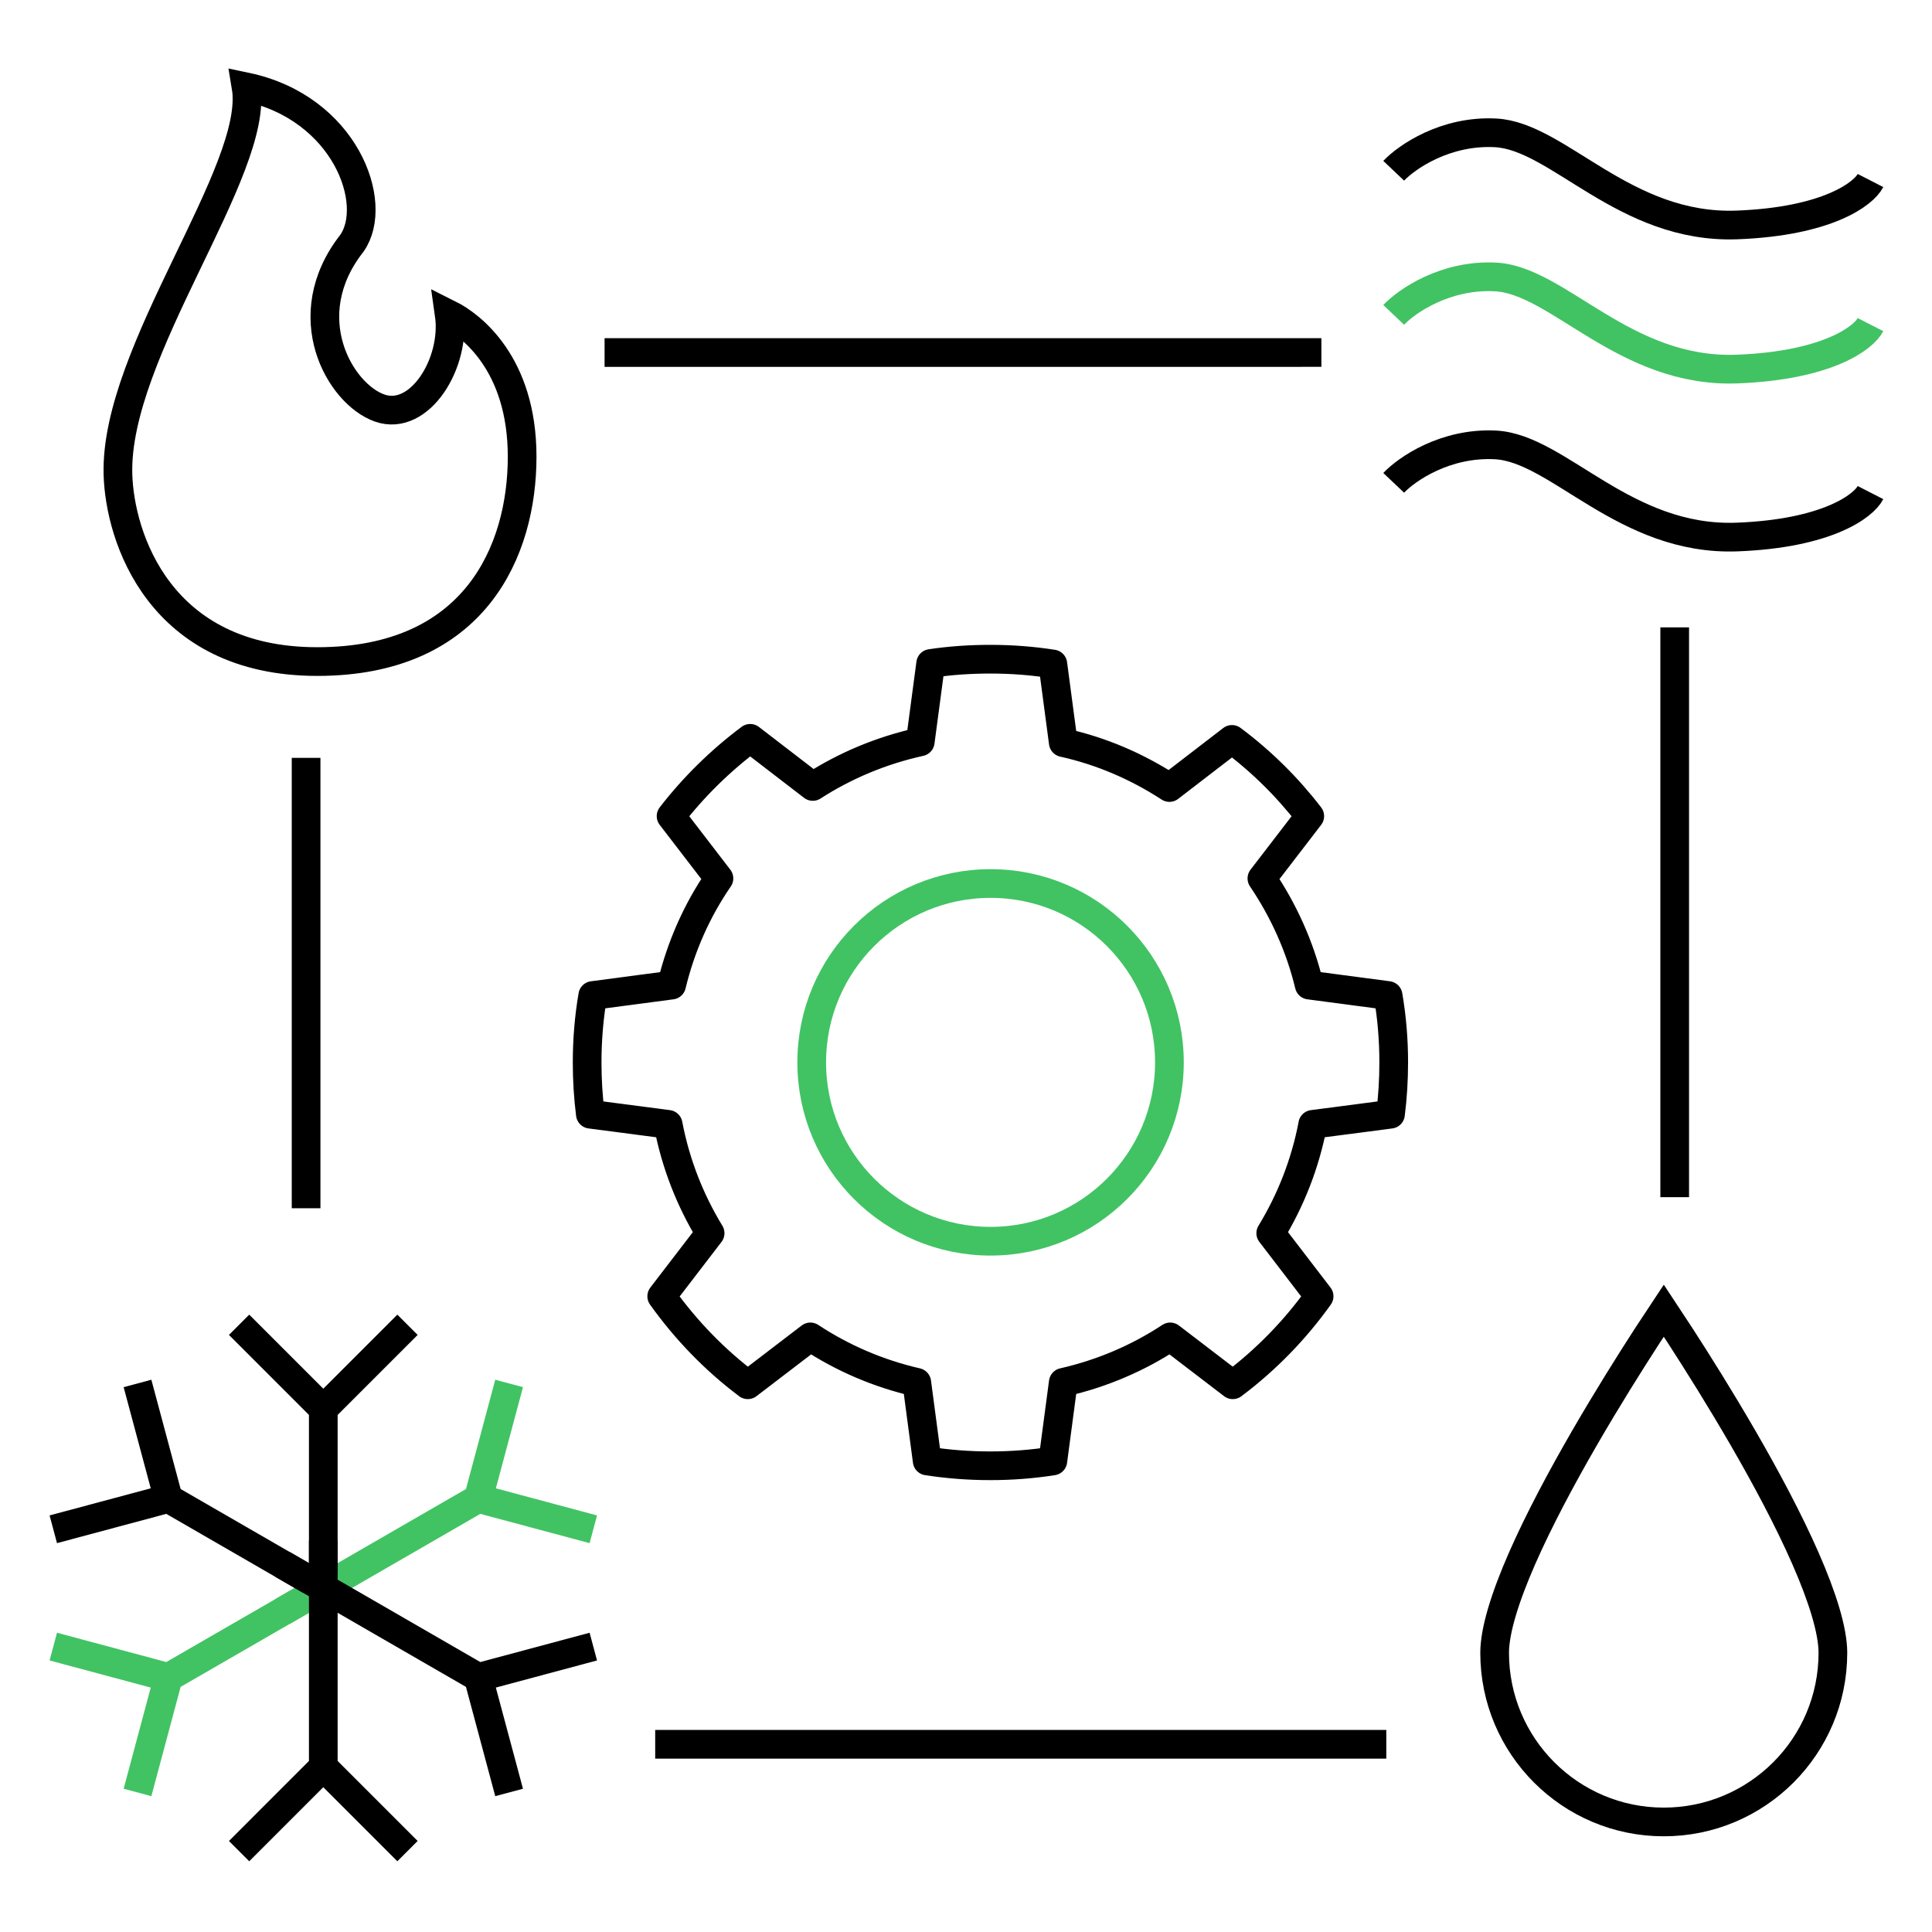
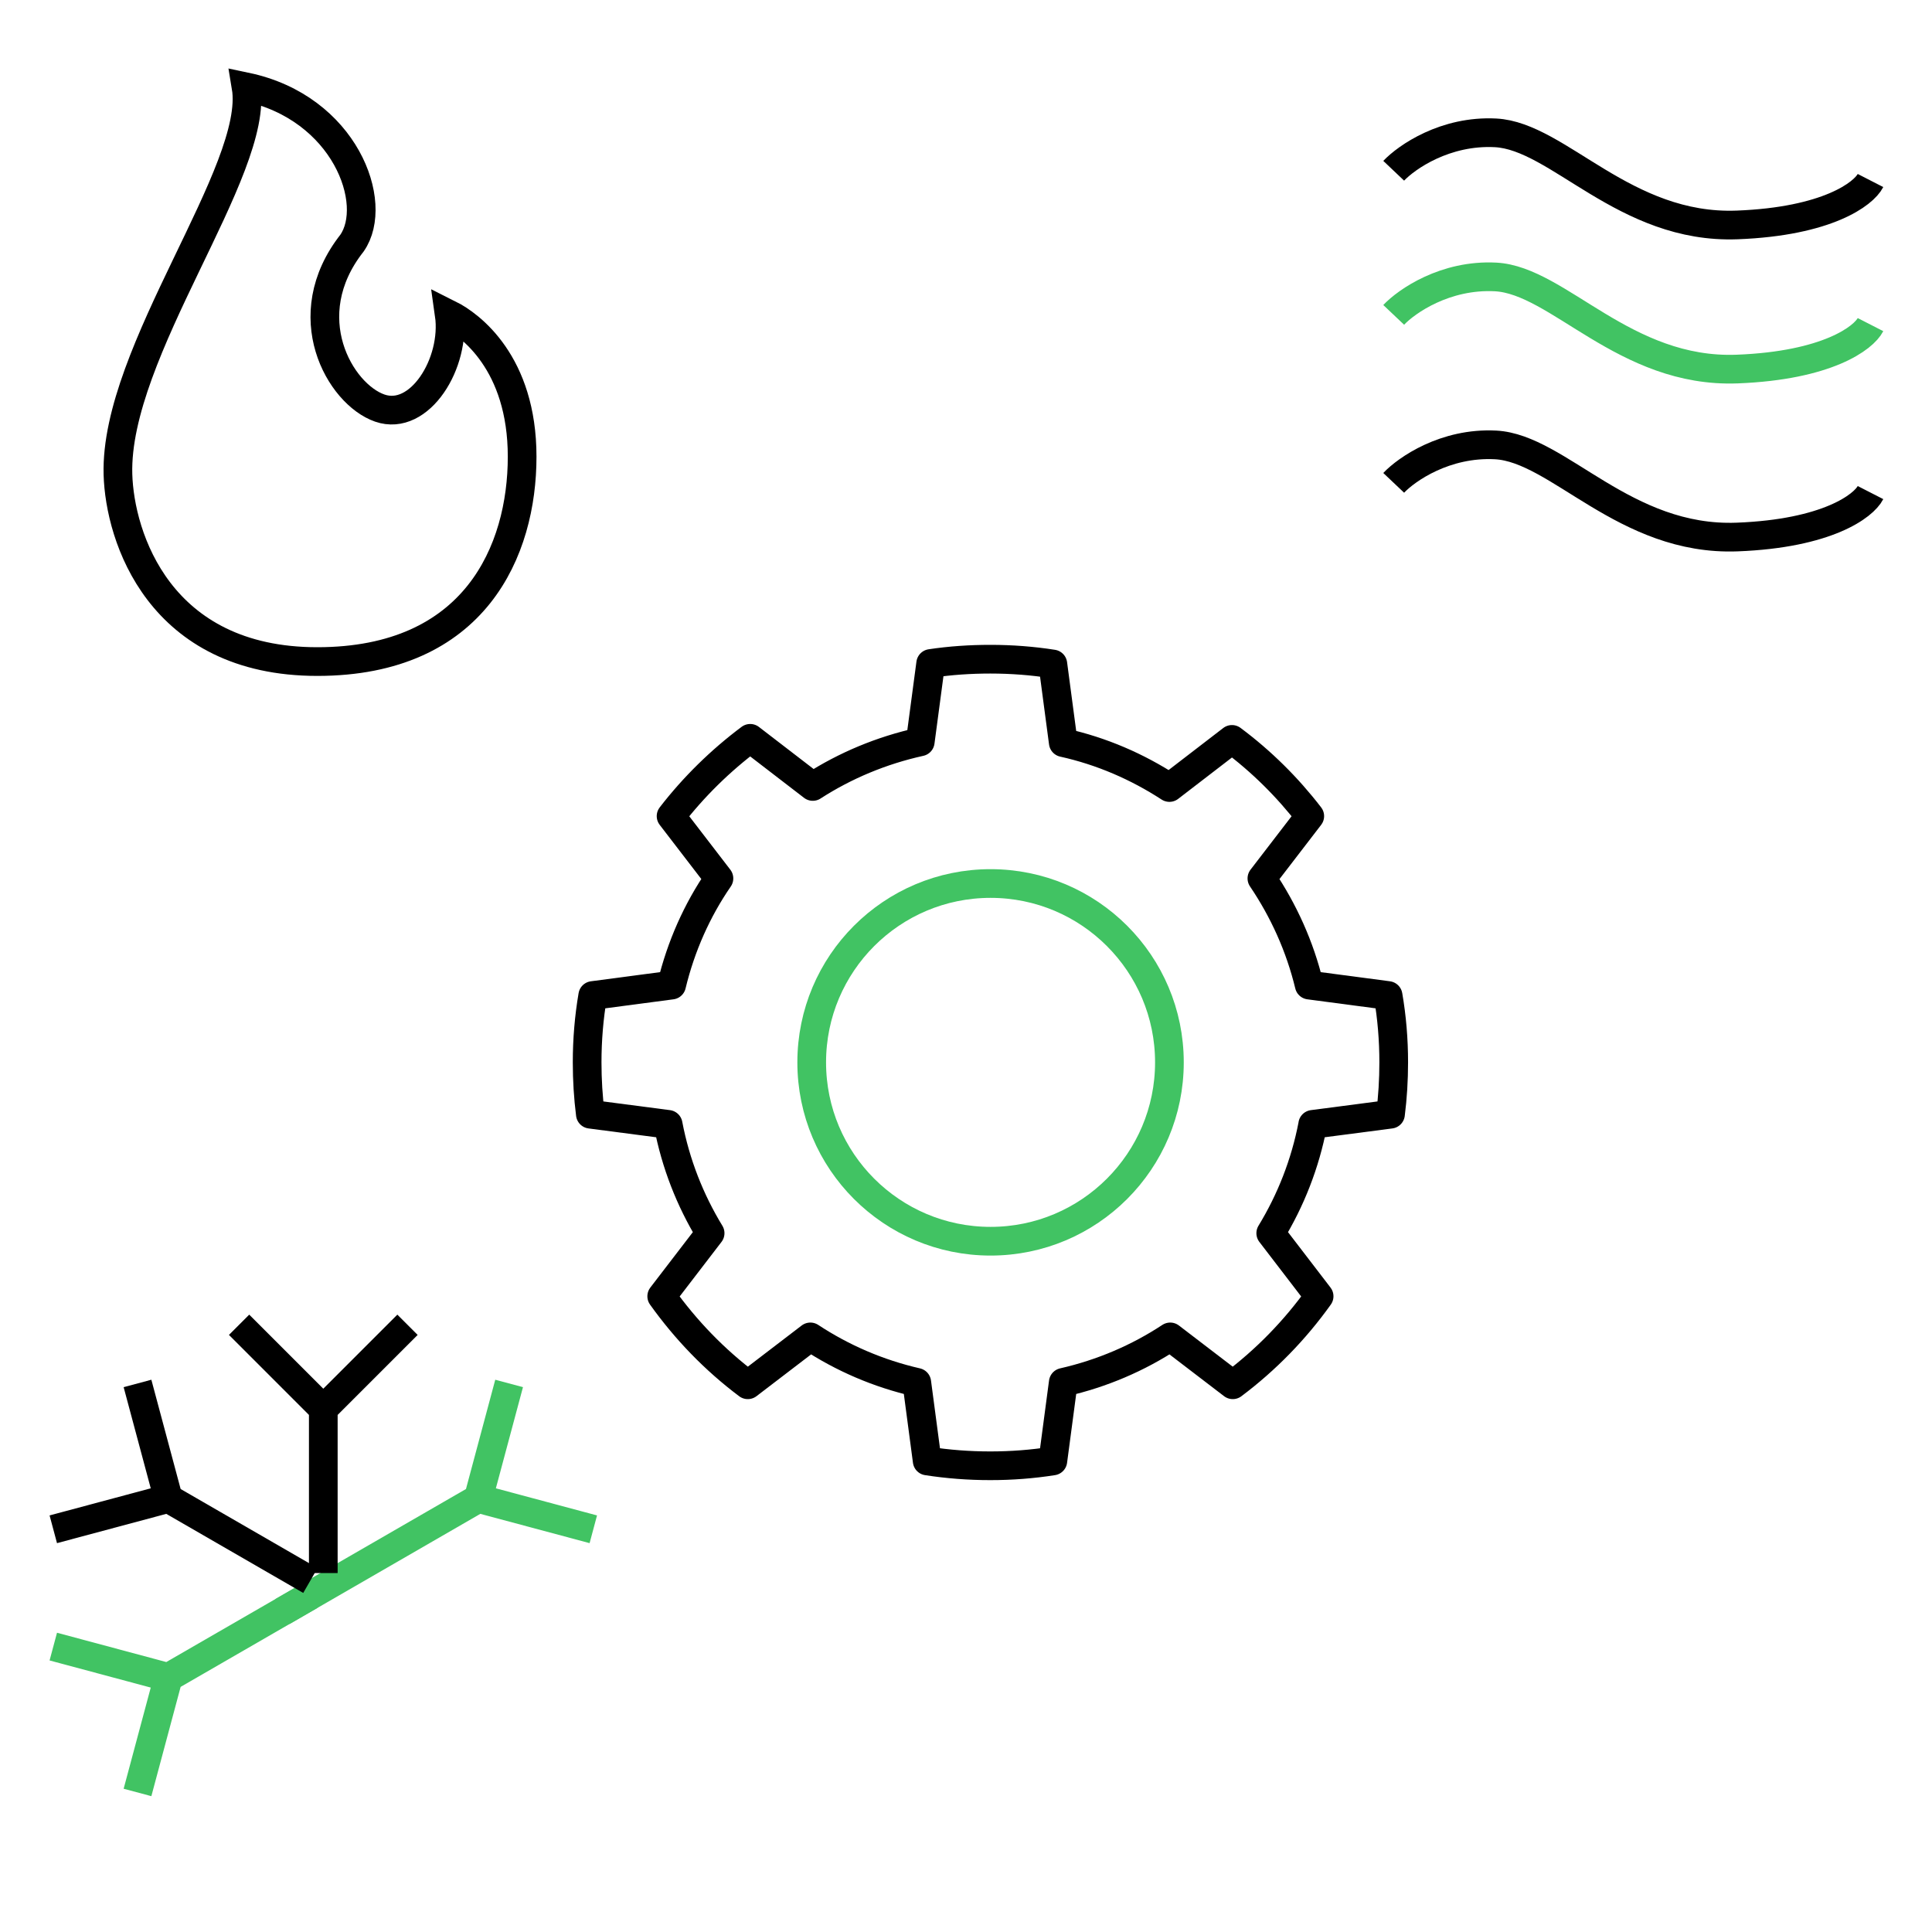
<svg xmlns="http://www.w3.org/2000/svg" width="101" height="101" viewBox="0 0 101 101" fill="none">
-   <path d="M72.472 91.188H34.252M87.549 62.585V32.797M69.079 18.428L31.606 18.429M16.002 63.163V39.62" stroke="black" stroke-width="1.5" />
  <path d="M7.188 93.705L8.799 87.692M8.799 87.692L2.786 86.08M8.799 87.692L16.228 83.403" stroke="#41C363" stroke-width="1.5" />
  <path d="M31.017 79.947L25.004 78.336M25.004 78.336L26.615 72.323M25.004 78.336L14.763 84.249" stroke="#41C363" stroke-width="1.5" />
  <path d="M12.499 69.256L16.901 73.658M16.901 73.658L21.303 69.256M16.901 73.658V82.235" stroke="black" stroke-width="1.5" />
-   <path d="M12.499 96.772L16.901 92.369M16.901 92.369L21.303 96.772M16.901 92.369V80.544" stroke="black" stroke-width="1.5" />
  <path d="M2.786 79.947L8.799 78.336M8.799 78.336L7.188 72.323M8.799 78.336L16.227 82.625" stroke="black" stroke-width="1.5" />
-   <path d="M26.615 93.705L25.003 87.692M25.003 87.692L31.017 86.08M25.003 87.692L14.763 81.779" stroke="black" stroke-width="1.5" />
  <path d="M6.166 24.799C5.985 18.373 13.591 8.898 12.864 4.541C18.038 5.63 19.853 10.623 18.401 12.71C15.406 16.523 17.766 20.607 19.853 21.333C21.941 22.059 23.847 18.973 23.484 16.432C24.573 16.976 27.296 18.973 27.296 23.875C27.296 28.776 24.845 34.585 16.586 34.585C8.326 34.585 6.258 28.067 6.166 24.799Z" stroke="black" stroke-width="1.5" />
  <path d="M72.859 8.927C73.539 8.21 75.555 6.809 78.184 6.945C81.47 7.114 84.926 11.986 90.817 11.759C95.531 11.578 97.427 10.135 97.785 9.437" stroke="black" stroke-width="1.5" />
  <path d="M72.859 25.242C73.539 24.524 75.555 23.123 78.184 23.259C81.47 23.429 84.926 28.3 90.817 28.074C95.531 27.893 97.427 26.45 97.785 25.751" stroke="black" stroke-width="1.5" />
  <path d="M72.859 16.461C73.539 15.743 75.555 14.342 78.184 14.478C81.47 14.648 84.926 19.519 90.817 19.293C95.531 19.111 97.427 17.669 97.785 16.97" stroke="#41C363" stroke-width="1.5" />
-   <path d="M95.819 86.405C95.819 91.288 91.861 95.247 86.978 95.247C82.094 95.247 78.136 91.288 78.136 86.405C78.136 85.251 78.674 83.512 79.571 81.466C80.455 79.451 81.639 77.24 82.831 75.178C84.022 73.12 85.214 71.223 86.108 69.841C86.446 69.32 86.741 68.872 86.978 68.516C87.214 68.872 87.509 69.32 87.847 69.841C88.741 71.223 89.933 73.12 91.124 75.178C92.317 77.24 93.5 79.451 94.384 81.466C95.281 83.512 95.819 85.251 95.819 86.405Z" stroke="black" stroke-width="1.5" />
  <path d="M68.625 58.793C68.234 60.834 67.479 62.749 66.431 64.468L68.96 67.766C67.703 69.527 66.179 71.092 64.446 72.392L61.176 69.89C59.498 70.995 57.612 71.805 55.585 72.266L55.04 76.375C53.978 76.543 52.888 76.627 51.77 76.627C50.652 76.627 49.548 76.543 48.471 76.375L47.926 72.266C45.914 71.805 44.041 70.995 42.364 69.89L39.093 72.392C37.36 71.092 35.851 69.527 34.593 67.766L37.123 64.468C36.075 62.749 35.32 60.834 34.929 58.779L30.862 58.248C30.75 57.368 30.694 56.459 30.694 55.537C30.694 54.349 30.792 53.189 30.987 52.043L35.11 51.498C35.599 49.471 36.438 47.584 37.584 45.921L35.082 42.665C36.27 41.127 37.668 39.758 39.219 38.598L42.49 41.114C44.181 40.023 46.081 39.227 48.108 38.78L48.653 34.685C49.673 34.531 50.722 34.461 51.77 34.461C52.888 34.461 53.978 34.545 55.04 34.712L55.585 38.822C57.598 39.269 59.457 40.079 61.134 41.169L64.404 38.654C65.942 39.8 67.311 41.156 68.471 42.665L65.969 45.921C67.102 47.599 67.954 49.471 68.443 51.498L72.566 52.043C72.762 53.175 72.86 54.349 72.86 55.537C72.86 56.459 72.804 57.368 72.692 58.248L68.625 58.779V58.793Z" stroke="black" stroke-width="1.5" stroke-linecap="round" stroke-linejoin="round" />
  <path d="M51.784 64.888C56.947 64.888 61.134 60.701 61.134 55.538C61.134 50.374 56.947 46.188 51.784 46.188C46.62 46.188 42.434 50.374 42.434 55.538C42.434 60.701 46.62 64.888 51.784 64.888Z" stroke="#41C363" stroke-width="1.5" stroke-linecap="round" stroke-linejoin="round" />
</svg>